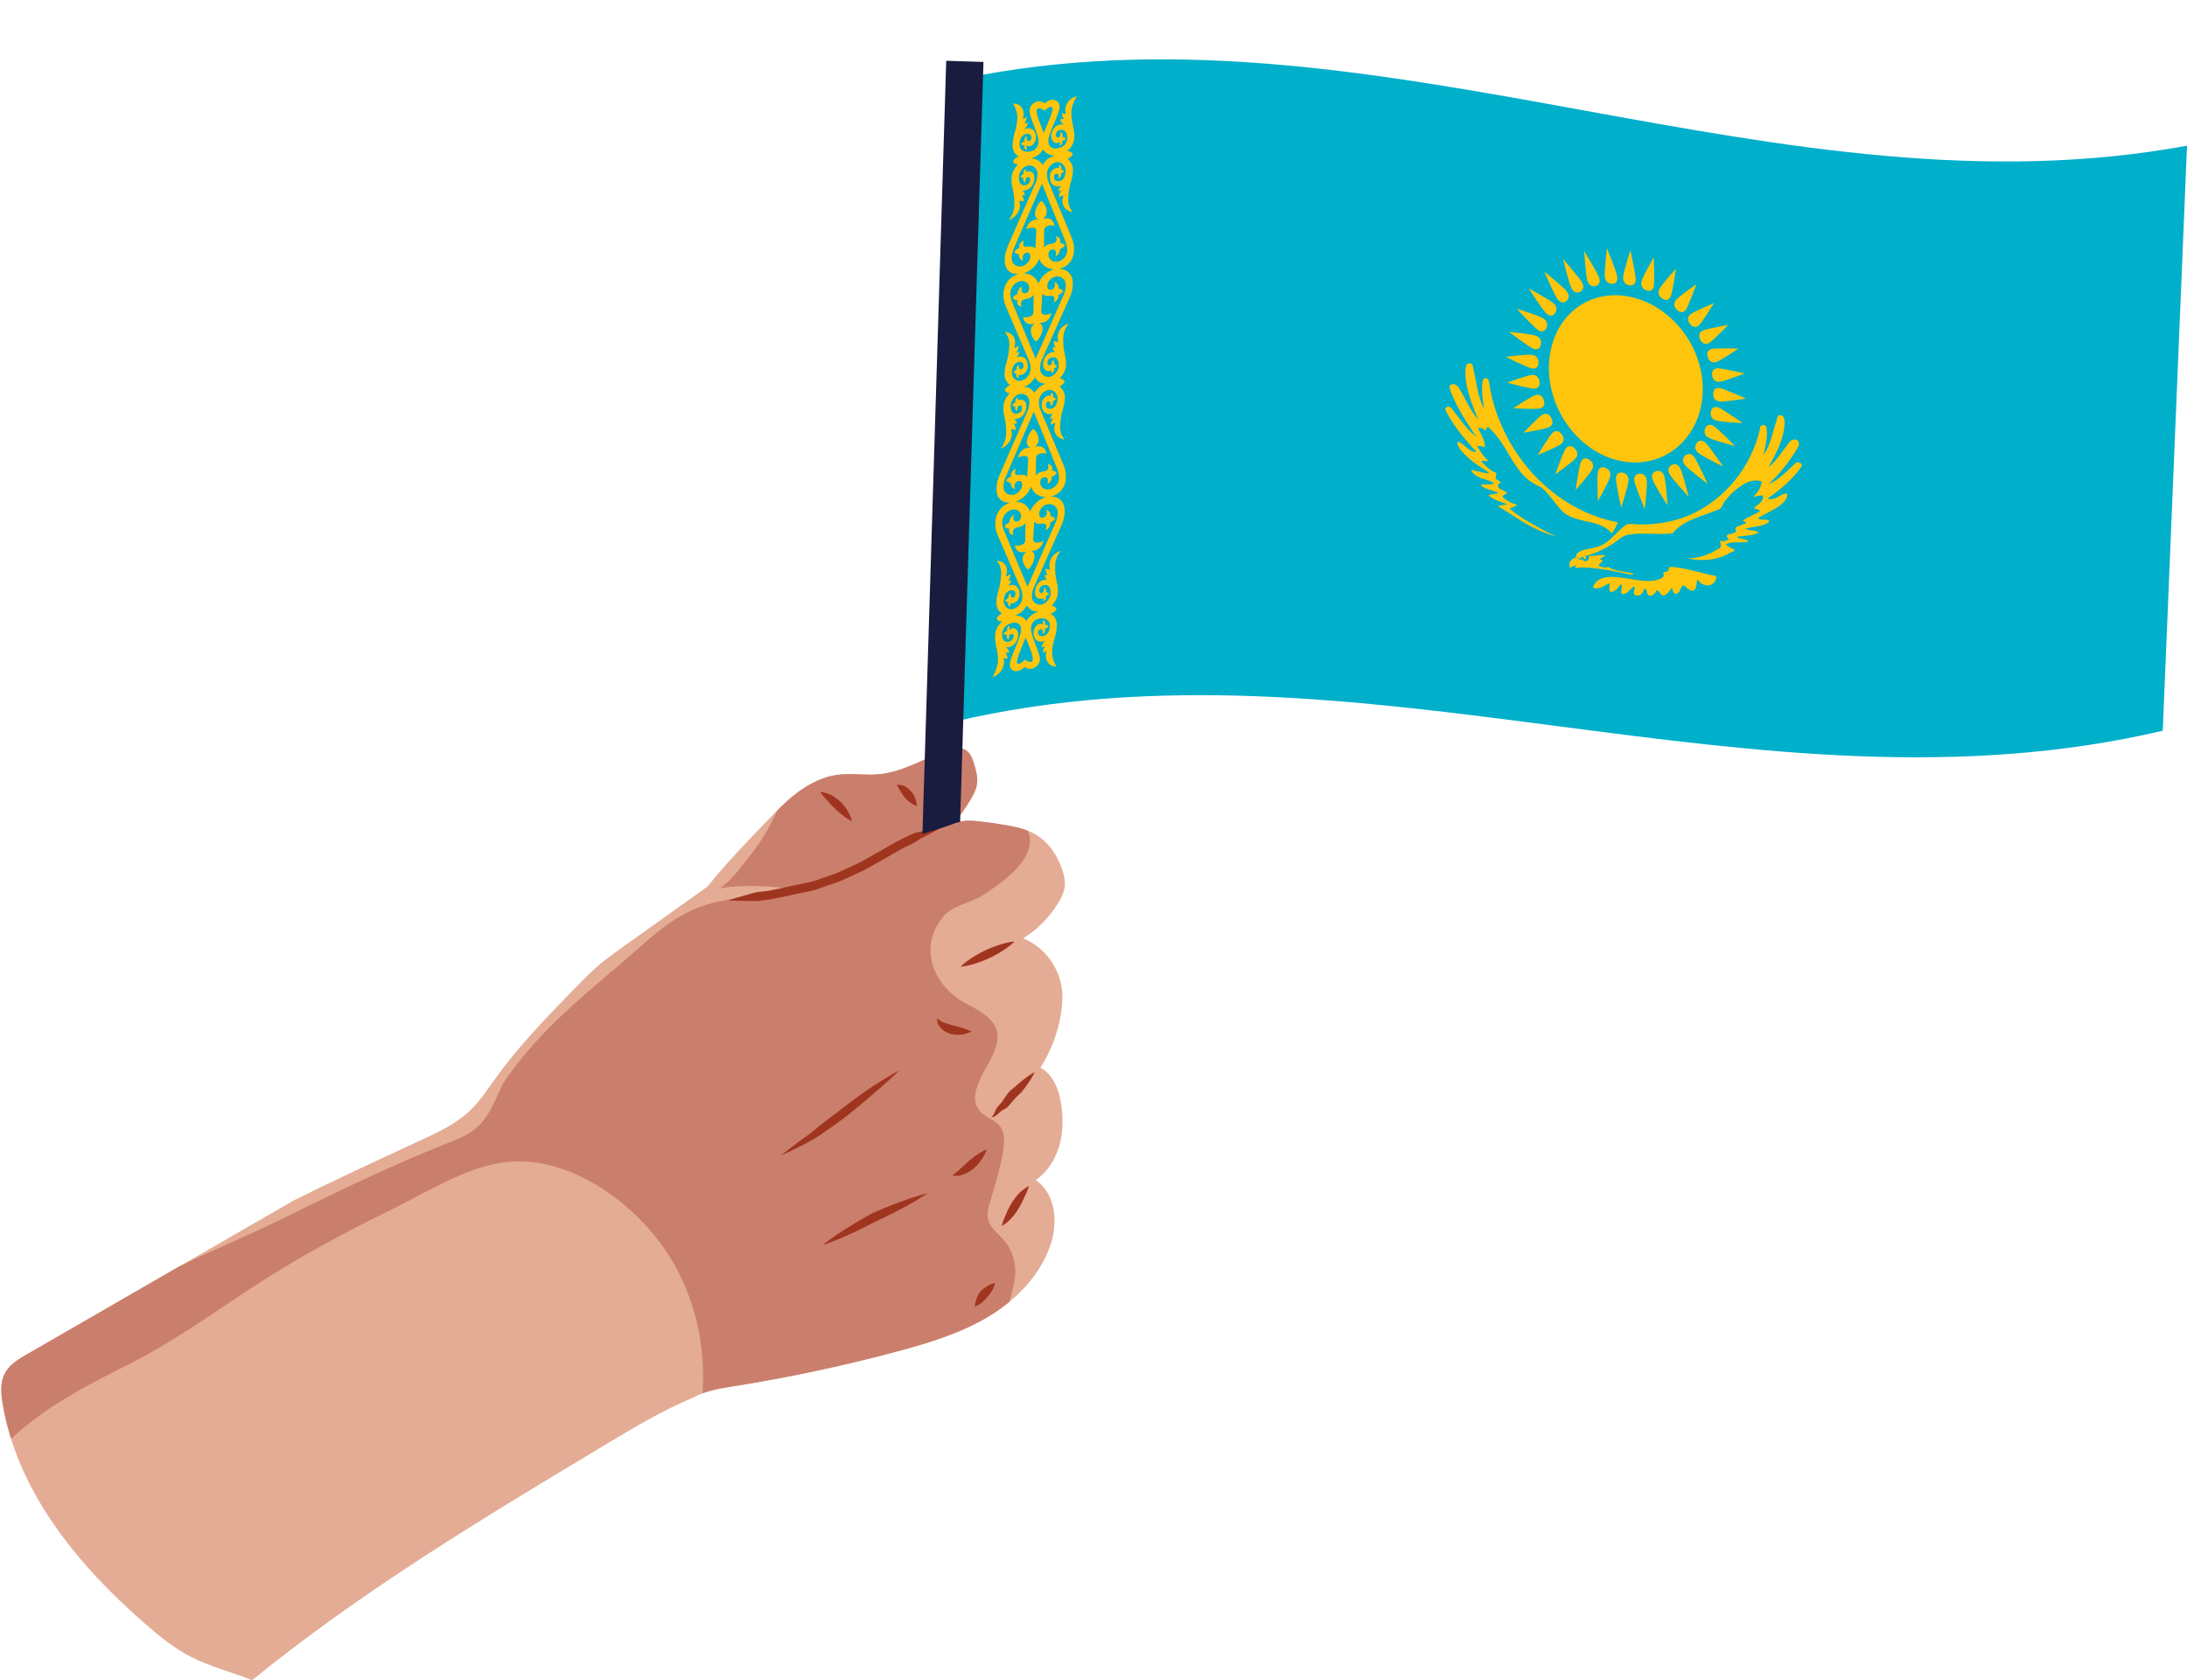
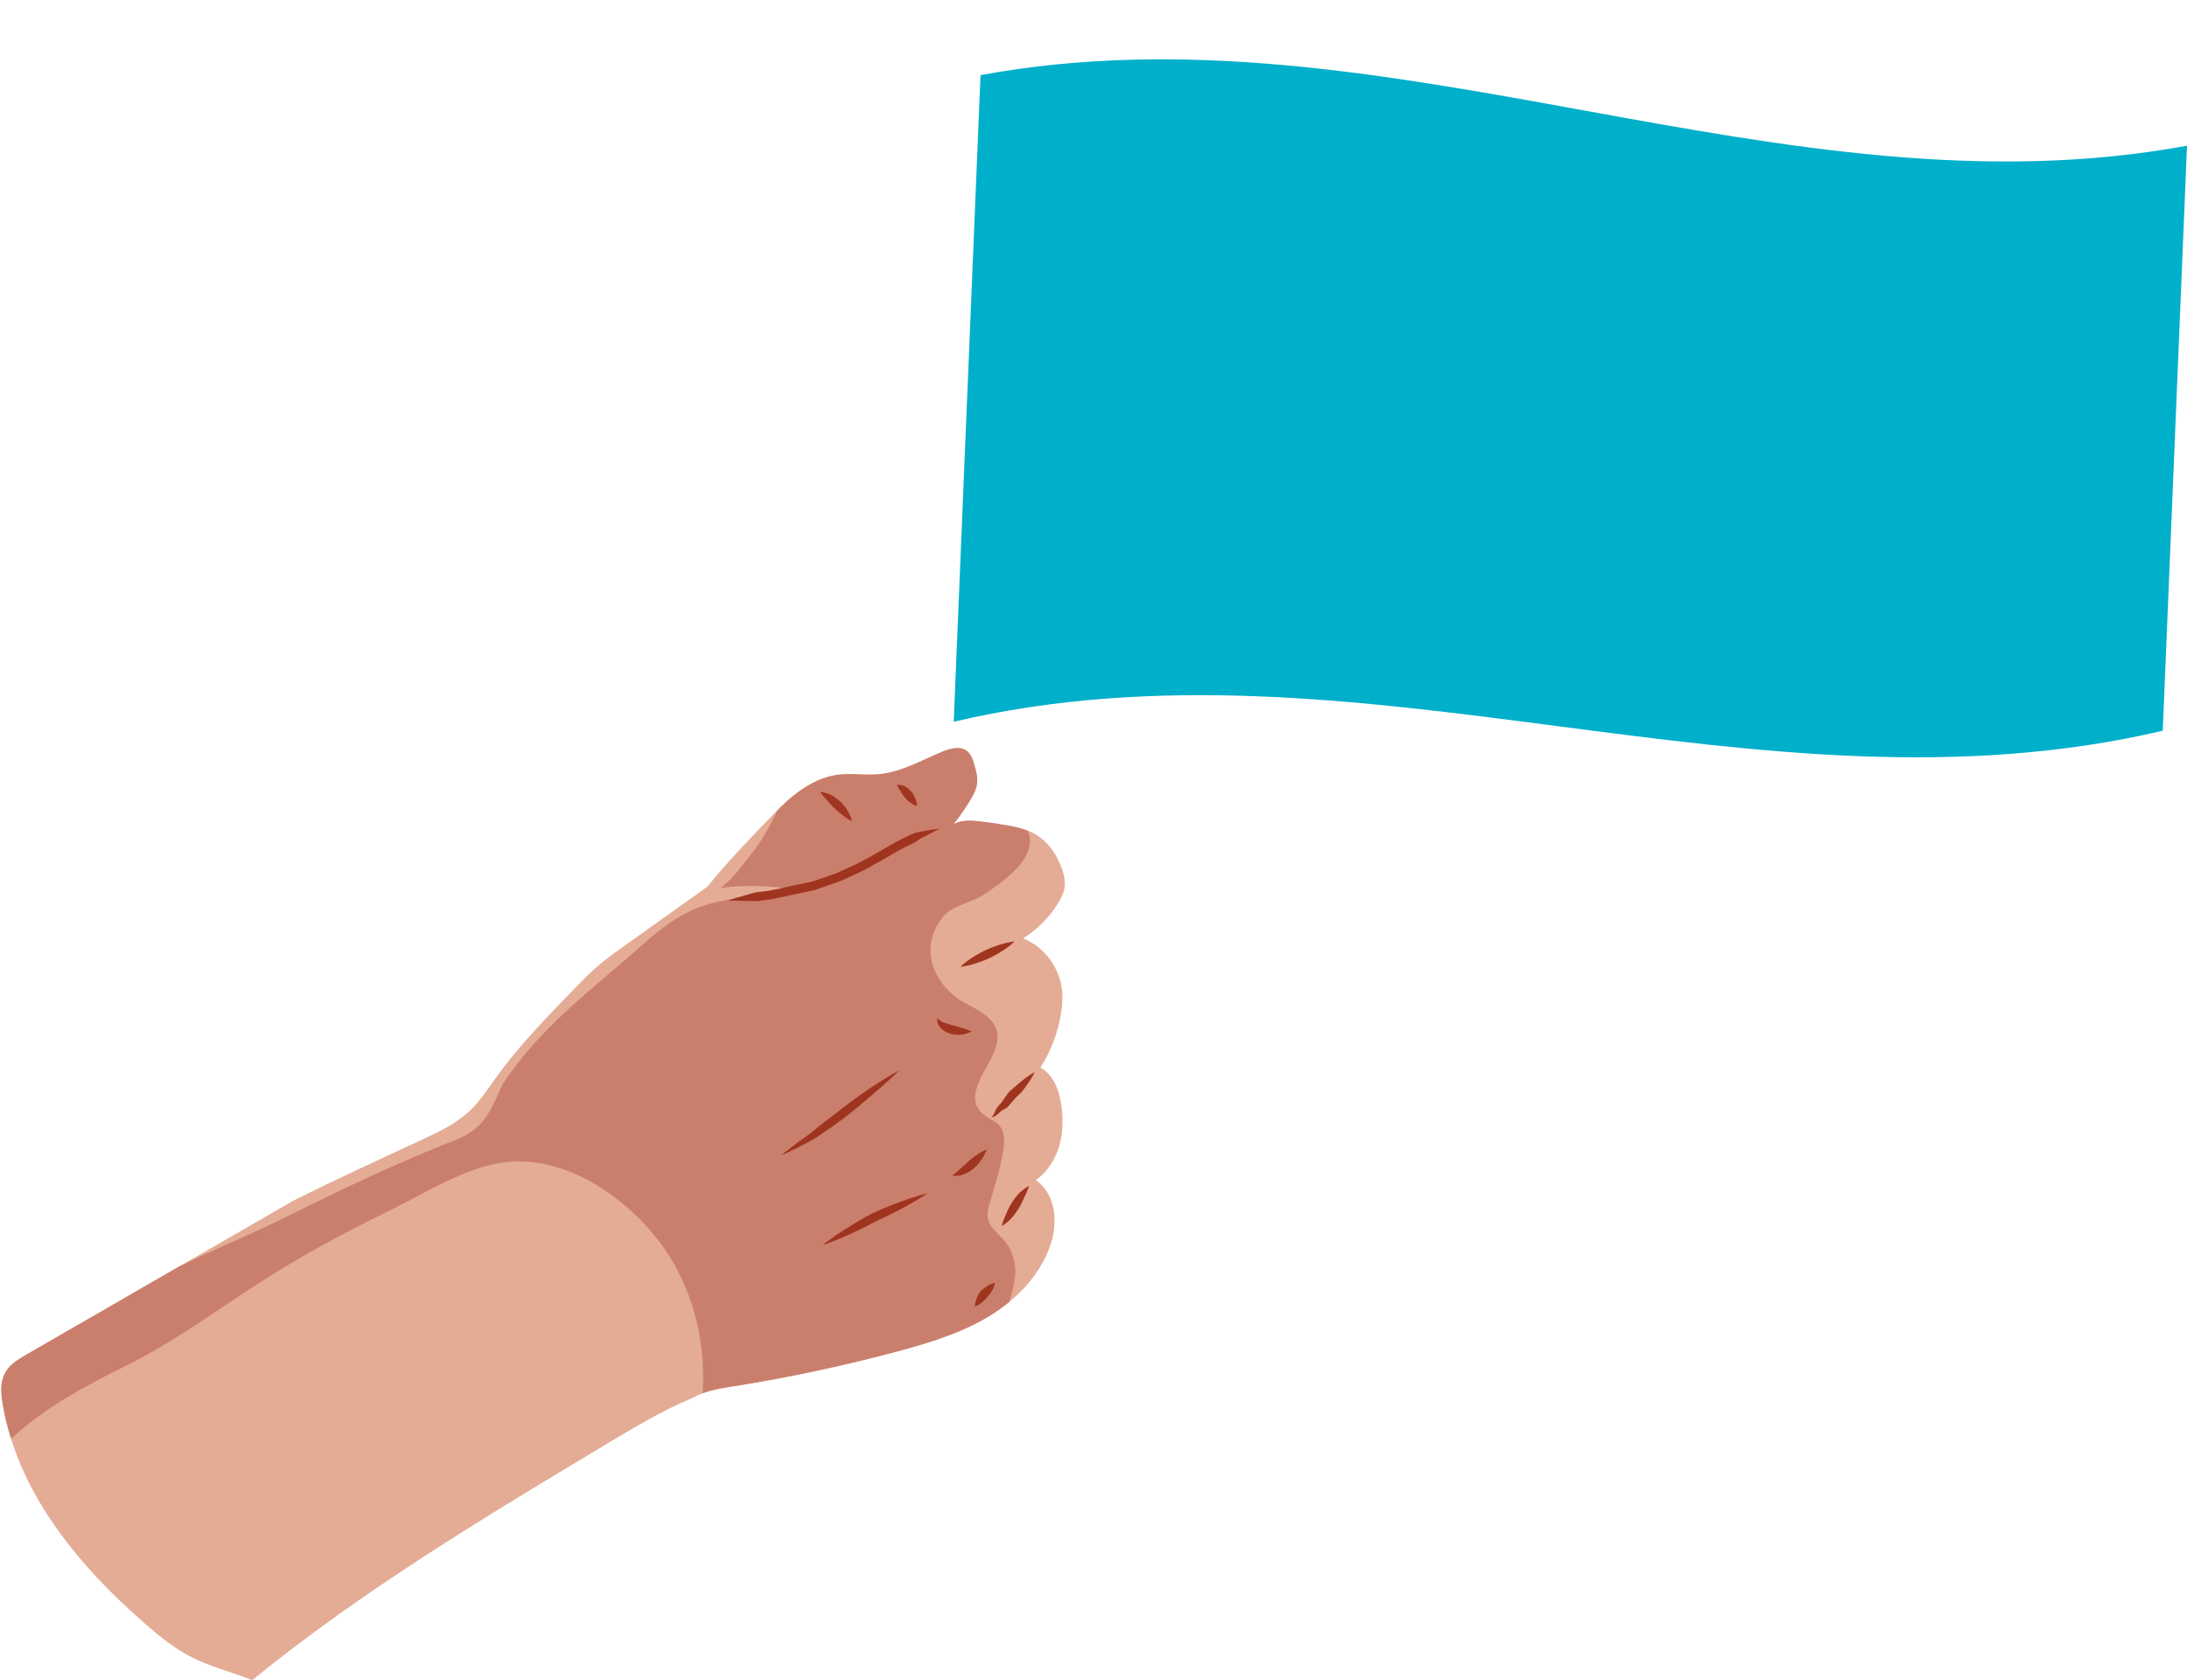
<svg xmlns="http://www.w3.org/2000/svg" height="384.4" preserveAspectRatio="xMidYMid meet" version="1.0" viewBox="20.3 10.0 500.3 384.4" width="500.3" zoomAndPan="magnify">
  <g id="change1_1">
    <path d="M238.347,198.688c1.382-1.732,2.653-3.559,3.816-5.448c0.75-1.236,1.472-2.539,1.649-3.973 c0.18-1.507-0.246-3.006-0.685-4.46c-0.331-1.074-0.71-2.208-1.574-2.92c-1.527-1.251-3.81-0.657-5.633,0.099 c-4.807,1.992-9.456,4.728-14.64,5.192c-3.11,0.275-6.267-0.299-9.369,0.113c-3.306,0.438-6.385,1.989-9.07,3.977 c-2.677,1.984-5,4.405-7.305,6.811c-4.756,4.949-9.5,9.902-13.378,14.788c-6.51,4.637-13.014,9.283-19.516,13.921 c-1.717,1.225-3.429,2.443-5.046,3.8c-2.06,1.727-3.937,3.656-5.812,5.587c-6.399,6.572-12.833,13.178-18.185,20.639 c-1.771,2.465-3.432,5.035-5.606,7.148c-3.256,3.166-7.455,5.123-11.573,7.026c-9.812,4.531-19.62,9.066-28.917,13.699 c-20.34,11.737-40.681,23.47-61.024,35.207c-1.945,1.122-3.984,2.339-5.039,4.319c-1.127,2.106-0.914,4.652-0.528,7.008 c3.338,20.118,17.178,36.932,32.563,50.324c3.259,2.834,6.645,5.587,10.479,7.571c4.444,2.292,9.368,3.494,14.037,5.346 c24.998-20.35,52.733-37.02,80.356-53.616c6.815-4.093,13.71-8.228,20.505-11.017c2.803-1.614,6.102-2.11,9.297-2.618 c12.606-2.005,25.099-4.667,37.422-7.976c7.267-1.952,14.565-4.161,21.005-8.062c6.432-3.905,11.998-9.703,14.22-16.896 c1.51-4.897,0.92-11.148-3.56-14.238c2.614-1.825,4.435-4.661,5.345-7.71c0.906-3.054,0.962-6.317,0.497-9.468 c-0.486-3.366-1.747-6.917-4.779-8.555c2.418-3.77,4.03-8.049,4.736-12.473c0.249-1.591,0.382-3.202,0.256-4.812 c-0.41-5.304-3.866-10.267-8.952-12.301c3.228-1.989,5.978-4.74,7.967-7.965c0.772-1.236,1.436-2.587,1.567-4.031 c0.11-1.225-0.157-2.444-0.535-3.605c-1.11-3.4-3.252-6.574-6.369-8.31c-1.921-1.076-4.117-1.552-6.295-1.941 c-2.018-0.357-4.051-0.661-6.082-0.89C242.379,197.724,240.063,197.57,238.347,198.688z" fill="#E4AC95" />
  </g>
  <g id="change2_1">
    <path d="M246.523,285.977c0.974-3.285,3.657-11.773,3.476-15.326c-0.268-5.113-4.465-3.789-6.267-7.577 c-1.355-2.82,1.362-7.39,2.683-9.717c4.26-7.495,1.638-10.245-4.982-13.648c-7.302-3.745-11.519-12.758-5.177-20.159 c2.051-2.393,6.216-2.963,8.791-4.647c4.667-3.053,12.982-8.699,10.36-14.821c-1.512-0.59-3.127-0.929-4.736-1.216 c-2.018-0.358-4.05-0.661-6.082-0.89c-2.212-0.251-4.527-0.404-6.243,0.712c1.382-1.731,2.653-3.559,3.816-5.448 c0.75-1.236,1.472-2.539,1.649-3.973c0.18-1.507-0.246-3.007-0.685-4.46c-0.331-1.074-0.71-2.208-1.574-2.92 c-1.527-1.251-3.81-0.657-5.633,0.099c-4.807,1.992-9.456,4.728-14.64,5.192c-3.11,0.275-6.267-0.299-9.369,0.114 c-3.306,0.438-6.385,1.988-9.07,3.976c-1.709,1.264-3.256,2.725-4.763,4.232c-1.637,3.527-3.503,6.943-5.955,9.967 c-2.681,3.31-3.877,5.373-7.13,7.825c5.638-1.228,17.871-0.097,15.817,0.402c-6.384,1.544-13.25,1.496-19.502,3.534 c-7.833,2.559-13.175,8.401-19.32,13.58c-10.093,8.511-19.556,16.436-26.717,27.3c-2.986,6.513-4.128,10.179-11.183,12.916 c-12.18,4.743-25.941,11.261-37.602,17.082c-8.274,4.137-16.824,7.621-25.123,11.655c-11.628,6.713-23.257,13.422-34.885,20.133 c-1.945,1.122-3.984,2.339-5.041,4.319c-1.125,2.106-0.912,4.652-0.525,7.008c0.456,2.735,1.118,5.403,1.936,8.018 c7.845-7.345,17.073-12.116,26.626-16.896c10.086-5.046,19.006-11.486,28.406-17.663c10.054-6.609,20.635-12.363,31.452-17.626 c8.298-4.036,17.864-10.311,27.265-11.189c15.475-1.438,31.575,11.335,38.538,24.522c4.78,9.069,6.497,18.736,5.89,28.43 c2.264-0.847,4.72-1.225,7.124-1.606c12.604-2.004,25.099-4.668,37.422-7.975c7.267-1.953,14.565-4.162,21.005-8.063 c1.614-0.979,3.171-2.083,4.644-3.295c1.284-4.884,2.055-7.152,0.43-11.372C249.905,291.963,244.913,291.372,246.523,285.977z" fill="#CA7F6C" />
  </g>
  <g id="change3_1">
    <path d="M242.189,230.829c-1.268,0.319-2.172,0.392-2.172,0.392s0.637-0.656,1.693-1.419 c1.063-0.755,2.518-1.672,4.07-2.386c1.542-0.73,3.181-1.264,4.438-1.588c1.264-0.323,2.172-0.389,2.172-0.389 s-0.632,0.653-1.691,1.417c-1.06,0.758-2.52,1.671-4.071,2.386C245.087,229.975,243.448,230.501,242.189,230.829z M250.393,263.613 c0.119-0.044,0.401-0.252,0.497-0.391l1.449-1.67c0.393-0.521,0.911-0.922,1.385-1.383l0.134-0.124 c0.605-0.711,1.178-1.457,1.696-2.247c0.556-0.76,1.035-1.591,1.452-2.477c-0.865,0.47-1.669,0.996-2.401,1.591 c-0.719,0.531-1.396,1.109-2.041,1.708c-0.596,0.534-1.309,0.967-1.753,1.658l-0.37,0.482l-0.283,0.388l-0.599,0.933 c-0.094,0.182-0.133,0.169-0.299,0.361l-0.368,0.403l-0.41,0.446l-0.29,0.479c-0.202,0.294-0.331,0.763-0.48,1.031 c-0.134,0.346-0.347,0.547-0.63,0.854c0.362-0.034,0.815-0.161,1.11-0.436c0.365-0.256,0.575-0.461,0.85-0.717l0.417-0.365 c0.079-0.021,0.298-0.169,0.447-0.243L250.393,263.613z M251.636,285.415c-0.726,1.163-1.205,2.495-1.63,3.417 c-0.389,0.965-0.543,1.741-0.543,1.741s0.65-0.355,1.473-1.088c0.867-0.721,1.709-1.842,2.441-3.046 c0.724-1.104,1.143-2.391,1.675-3.344c0.45-0.971,0.631-1.719,0.631-1.719s-0.681,0.346-1.517,1.016 C253.306,283.003,252.412,284.18,251.636,285.415z M245.33,274.547c0.478-0.838,0.678-1.511,0.678-1.511s-0.664,0.22-1.488,0.723 c-0.823,0.513-1.835,1.226-2.708,2.028c-0.442,0.385-0.877,0.779-1.287,1.142c-0.414,0.385-0.745,0.743-1.083,1.007 c-0.693,0.599-1.292,1.02-1.26,1.043c0,0,0.174,0.04,0.464,0.063c0.292-0.023,0.7,0.122,1.204-0.054 c1.092-0.203,2.273-0.832,3.285-1.686C244.11,276.446,244.862,275.39,245.33,274.547z M244.591,305.516 c-1.103,1.394-1.342,3.409-1.279,3.456c0.062,0.043,1.925-0.811,2.922-2.283c0.604-0.596,1.035-1.326,1.314-1.953 c0.271-0.625,0.357-1.171,0.357-1.171s-0.542,0.087-1.203,0.412C246.047,304.305,245.233,304.84,244.591,305.516z M241.095,246.589 c0.87-0.207,1.41-0.569,1.41-0.569c-0.023-0.09-2.245-0.944-4.149-1.375c-0.449-0.156-0.96-0.238-1.352-0.407 c-0.46-0.138-0.797-0.242-1.114-0.399c-0.35-0.09-0.657-0.44-0.861-0.562c-0.217-0.153-0.366-0.227-0.366-0.227 s-0.004,0.164,0.03,0.427c0.097,0.248-0.04,0.646,0.304,1.052c0.283,0.429,0.671,0.974,1.171,1.268 c0.483,0.413,1.086,0.554,1.669,0.795C239.025,246.886,240.233,246.826,241.095,246.589z M222.183,258.497 c2.352-2.05,3.834-3.562,3.834-3.562s-1.854,0.977-4.51,2.658c-2.693,1.648-6.063,4.093-9.342,6.661 c-1.641,1.239-3.285,2.472-4.787,3.692c-1.476,1.244-2.954,2.338-4.24,3.224c-2.531,1.85-4.133,3.219-4.133,3.219 s1.936-0.817,4.719-2.255c1.383-0.735,3.028-1.535,4.622-2.708c1.633-1.104,3.341-2.342,5.05-3.584 C216.696,263.3,219.814,260.512,222.183,258.497z M219.791,287.659c-2.96,1.585-5.81,3.37-7.908,4.772 c-2.097,1.413-3.421,2.492-3.421,2.492s1.625-0.516,3.956-1.496c2.327-0.983,5.381-2.39,8.33-3.995 c3.039-1.356,5.98-2.905,8.165-4.158s3.592-2.241,3.592-2.241s-1.654,0.392-4.053,1.206 C226.046,285.059,222.868,286.257,219.791,287.659z M211.2,194.917c0.812,0.897,1.842,1.583,2.583,2.173 c0.771,0.559,1.428,0.842,1.428,0.842s-0.138-0.678-0.555-1.571c-0.387-0.914-1.173-1.957-2.062-2.894 c-1.017-0.873-2.133-1.676-3.063-1.909c-0.914-0.311-1.614-0.382-1.614-0.382s0.35,0.614,1.003,1.33 C209.654,193.185,210.296,194.196,211.2,194.917z M227.223,192.401c0.487,0.662,1.146,1.177,1.751,1.547 c0.591,0.354,1.098,0.472,1.098,0.472c0.04-0.079-0.174-1.945-1.292-3.291c-0.665-0.716-1.467-1.347-2.117-1.425 c-0.654-0.166-1.182-0.146-1.182-0.146s0.158,0.508,0.532,1.07C226.491,191.174,226.711,191.921,227.223,192.401z M233.044,199.926 c-0.704,0.122-1.555,0.271-2.535,0.44c-0.971,0.213-2.058,0.623-3.157,1.248c-2.327,1.048-4.648,2.6-7.313,4.031 c-1.307,0.693-2.667,1.574-4.031,2.17c-1.446,0.668-2.914,1.335-4.382,2.009c-1.488,0.512-2.977,1.026-4.44,1.532 c-1.433,0.585-2.921,0.707-4.432,1.085c-2.962,0.563-5.716,1.374-8.094,1.572c-1.206,0.064-2.26,0.371-3.206,0.66 c-0.943,0.269-1.771,0.501-2.452,0.693c-1.369,0.418-2.154,0.653-2.154,0.653s0.82,0.036,2.251,0.096 c0.725,0.011,1.6,0.031,2.603,0.051c1.011,0.039,2.153,0.068,3.35-0.176c2.456-0.21,5.157-1.013,8.136-1.578 c1.421-0.358,3.09-0.519,4.614-1.136c1.539-0.531,3.103-1.075,4.666-1.62c1.465-0.67,2.933-1.342,4.376-2.004 c1.545-0.686,2.82-1.523,4.185-2.247c2.659-1.435,5.062-3.021,7.165-3.957c1.085-0.421,1.957-1.07,2.791-1.616 c0.889-0.454,1.661-0.848,2.298-1.17c1.263-0.683,1.984-1.068,1.984-1.068S234.462,199.715,233.044,199.926z" fill="#A0351F" />
  </g>
  <g id="change4_1">
    <path d="M244.607,27.195c92.938-17.164,183.062,33.31,275.995,16.143c-1.847,44.625-3.702,89.251-5.549,133.872 c-93.13,21.863-183.453-23.914-276.58-2.055C240.516,125.839,242.559,76.515,244.607,27.195z" fill="#00AFCA" />
  </g>
  <g id="change5_1">
-     <path d="M264.122,36.024c-0.307,0.078-0.582,0.024-0.811-0.206c-0.157,0.449,0.049,0.941,0.331,1.355 c-0.245,0.165-0.421,0.099-0.804,0.043c0.024,0.453,0.252,0.913,0.831,1.31c-1.716-0.346-2.83,1.118-2.886,2.527 c-0.035,1.063,0.604,1.756,1.258,1.692c0.213-0.024,0.527-0.15,0.711-0.315c0.114,0.282,0.038,0.681-0.103,0.988 c0.488-0.189,0.804-0.531,0.605-1.172c0.371-0.075,0.67-0.232,0.882-0.517c-0.192-0.271-0.495-0.409-0.85-0.362 c0.29-0.645,0.007-0.96-0.418-1.201c-0.003,0,0.229,1.217-0.48,1.284c-0.314,0.027-0.6-0.058-0.581-0.579 c0.016-0.457,0.393-1.122,1.22-1.158c0.823-0.039,1.472,0.5,1.417,1.969c-0.048,1.35-1.052,2.105-2.347,2.274 c-1.167,0.158-2.023-0.449-1.978-1.786c0.067-1.788,2.519-6.086,2.578-7.669c0.045-1.189-0.893-1.763-1.836-1.665 c-0.589,0.063-1.138,0.435-1.557,0.805c-0.395-0.276-0.923-0.526-1.51-0.455c-0.942,0.111-1.936,0.91-1.976,2.103 c-0.056,1.591,2.11,5.357,2.049,7.146c-0.049,1.342-0.952,2.152-2.117,2.27c-1.296,0.134-2.256-0.382-2.207-1.744 c0.052-1.473,0.74-2.169,1.575-2.326c0.826-0.158,1.161,0.433,1.146,0.886c-0.021,0.524-0.315,0.678-0.635,0.72 c-0.71,0.099-0.386-1.185-0.386-1.185c-0.448,0.342-0.758,0.732-0.513,1.311c-0.353,0.04-0.668,0.251-0.881,0.567 c0.193,0.236,0.481,0.33,0.851,0.319c-0.244,0.692,0.053,0.969,0.527,1.043c-0.118-0.279-0.166-0.661-0.032-0.977 c0.174,0.126,0.481,0.181,0.689,0.15c0.656-0.091,1.358-0.941,1.393-2.009c0.055-1.408-0.972-2.63-2.727-1.877 c0.613-0.543,0.882-1.054,0.93-1.515c-0.388,0.137-0.566,0.251-0.803,0.142c0.315-0.488,0.558-1.031,0.434-1.449 c-0.25,0.283-0.528,0.401-0.835,0.397c0.598-1.67-0.288-3.539-2.211-3.448c0,0,1.021,1.72,0.972,3.208 c-0.096,2.681-1.011,3.798-1.096,6.18c-0.055,1.543,0.713,2.405,1.484,2.74c-0.708,0.158-0.991,0.39-1.432,1.087h0.009 c-0.003,0.001-0.006,0.002-0.009,0.003c0.204,0.41,0.572,0.67,1.159,0.765c-0.925,0.878-1.42,2.034-1.459,3.026 c-0.087,2.405,0.755,2.849,0.638,6.315c-0.04,1.066-0.453,2.197-1.253,3.322c2.104-0.827,2.992-2.945,2.379-4.302 c0.429-0.265,0.724,0,1.047,0.122c0.047-0.81-0.236-1.117-0.43-1.496c0,0,0.358-0.036,0.683,0.059 c-0.029-0.508-0.229-0.94-0.644-1.106c1.771,0.059,2.769-1.346,2.823-2.873c0.057-1.536-1.157-1.775-1.961-1.405 c-0.029-0.212-0.016-0.441,0.097-0.706c-0.512,0.209-0.759,0.56-0.605,1.177c-0.3,0.098-0.537,0.304-0.745,0.551 c0.18,0.217,0.43,0.346,0.711,0.374c-0.196,0.556,0.096,0.938,0.464,0.969c0,0-0.169-1.094,0.585-1.196 c0.294-0.043,0.494,0.135,0.478,0.611c-0.025,0.681-0.387,1.129-1.264,1.255c-0.709,0.103-1.379-0.448-1.323-1.938 c0.043-1.228,1.179-2.467,2.183-2.582c1.103-0.122,2.123,0.736,2.08,1.944c-0.026,0.78-0.113,1.323-0.335,1.819 c-1.768,3.948-6.321,14.36-6.321,14.376c-0.562,1.299-0.794,2.126-0.842,3.386c-0.074,2.072,1.056,3.441,3.262,3.31 c-2.22,0.564-3.465,2.384-3.542,4.452c-0.043,1.26,0.135,2.016,0.615,3.125c0-0.008,3.859,9.023,5.358,12.558 c0.189,0.441,0.237,0.964,0.205,1.748c-0.039,1.208-1.129,2.346-2.235,2.554c-1.01,0.189-2.07-0.696-2.023-1.921 c0.051-1.488,0.763-2.271,1.479-2.385c0.873-0.138,1.21,0.213,1.179,0.889c-0.015,0.48-0.228,0.716-0.525,0.765 c-0.749,0.118-0.495-1.04-0.495-1.04c-0.378,0.154-0.703,0.626-0.543,1.13c-0.286,0.114-0.55,0.326-0.749,0.602 c0.196,0.185,0.416,0.311,0.715,0.319c-0.202,0.678,0.022,0.952,0.526,1c-0.095-0.229-0.091-0.458-0.048-0.677 c0.787,0.118,2.032-0.469,2.083-2.004c0.057-1.524-0.847-2.673-2.643-2.058c0.432-0.3,0.664-0.796,0.725-1.314 c-0.329,0.188-0.692,0.271-0.692,0.267c0.225-0.441,0.527-0.842,0.545-1.646c-0.338,0.221-0.653,0.583-1.071,0.457 c0.715-1.567-0.03-3.449-2.093-3.551c0.725,0.858,1.063,1.866,1.024,2.937c-0.127,3.46-1.008,4.197-1.096,6.606 c-0.039,0.996,0.383,1.979,1.254,2.565c-0.599,0.287-0.992,0.688-1.227,1.17c0.002,0,0.005,0,0.007,0 c-0.002,0.001-0.005,0.002-0.007,0.003c0.205,0.404,0.577,0.663,1.163,0.742c-0.931,0.894-1.426,2.057-1.458,3.054 c-0.086,2.406,0.756,2.831,0.631,6.291c-0.036,1.071-0.449,2.212-1.245,3.35c2.098-0.866,2.988-3.003,2.374-4.35 c0.43-0.267,0.729-0.011,1.053,0.103c0.043-0.807-0.238-1.113-0.431-1.488c0,0,0.36-0.035,0.681,0.048 c-0.027-0.512-0.229-0.937-0.646-1.091c1.777,0.02,2.771-1.406,2.826-2.932c0.055-1.536-1.156-1.748-1.964-1.366 c-0.028-0.209-0.014-0.437,0.097-0.705c-0.512,0.22-0.759,0.575-0.607,1.192c-0.297,0.106-0.533,0.311-0.747,0.562 c0.182,0.212,0.433,0.339,0.717,0.358c-0.197,0.56,0.094,0.929,0.465,0.96c0,0.004-0.174-1.09,0.582-1.212 c0.295-0.048,0.496,0.122,0.477,0.602c-0.022,0.685-0.386,1.138-1.265,1.284c-0.707,0.118-1.376-0.422-1.324-1.91 c0.043-1.224,1.181-2.492,2.186-2.626c1.108-0.149,2.126,0.689,2.082,1.898c-0.028,0.783-0.115,1.326-0.334,1.826 c-1.769,3.979-6.321,14.482-6.321,14.498c-0.567,1.306-0.803,2.146-0.851,3.4c-0.073,2.07,1.06,3.42,3.273,3.238 c-2.227,0.61-3.477,2.455-3.55,4.524c-0.043,1.264,0.135,2.008,0.615,3.114c0-0.012,3.862,8.929,5.362,12.432 c0.188,0.433,0.235,0.956,0.208,1.74c-0.043,1.208-1.132,2.37-2.239,2.602c-1.008,0.206-2.071-0.652-2.028-1.877 c0.053-1.487,0.768-2.283,1.484-2.413c0.874-0.158,1.208,0.177,1.183,0.863c-0.019,0.48-0.229,0.72-0.528,0.771 c-0.748,0.138-0.496-1.024-0.496-1.024c-0.378,0.157-0.7,0.638-0.543,1.133c-0.289,0.126-0.551,0.339-0.749,0.623 c0.194,0.177,0.417,0.303,0.717,0.307c-0.204,0.676,0.024,0.948,0.527,0.988c-0.096-0.232-0.091-0.461-0.047-0.681 c0.787,0.103,2.031-0.508,2.087-2.043c0.05-1.522-0.852-2.653-2.654-2.004c0.433-0.302,0.669-0.803,0.732-1.33 c-0.332,0.197-0.692,0.288-0.692,0.288c0.221-0.449,0.527-0.854,0.543-1.657c-0.339,0.229-0.654,0.595-1.071,0.48 c0.716-1.583-0.032-3.448-2.093-3.507c0.725,0.843,1.058,1.846,1.021,2.913c-0.126,3.465-1.011,4.217-1.097,6.625 c-0.035,1,0.384,1.977,1.258,2.536c-0.596,0.298-0.991,0.705-1.232,1.196c0.403,0.544,0.671,0.678,1.378,0.587 c-0.811,0.61-1.65,1.767-1.705,3.311c-0.083,2.378,0.76,3.177,0.665,5.861c-0.055,1.484-1.22,3.606-1.22,3.606 c1.949-0.618,2.984-2.792,2.488-4.282c0.315-0.111,0.591-0.087,0.825,0.122c0.156-0.469-0.054-0.941-0.335-1.323 c0.247-0.189,0.425-0.137,0.803-0.122c-0.02-0.453-0.25-0.885-0.831-1.228c1.72,0.17,2.841-1.358,2.895-2.772 c0.038-1.067-0.606-1.712-1.268-1.594c-0.213,0.035-0.524,0.188-0.71,0.37c-0.111-0.276-0.032-0.677,0.103-0.992 c-0.484,0.229-0.805,0.605-0.607,1.228c-0.37,0.107-0.67,0.304-0.882,0.607c0.193,0.248,0.497,0.354,0.85,0.274 c-0.289,0.669-0.004,0.96,0.425,1.158c0,0.005-0.235-1.193,0.473-1.323c0.324-0.058,0.606,0,0.593,0.527 c-0.019,0.457-0.399,1.149-1.229,1.267c-0.827,0.11-1.478-0.35-1.424-1.823c0.05-1.359,1.056-2.228,2.357-2.508 c1.171-0.251,2.028,0.307,1.981,1.646c-0.063,1.779-2.528,6.262-2.584,7.857c-0.043,1.197,0.899,1.681,1.844,1.515 c0.59-0.102,1.142-0.505,1.561-0.897c0.395,0.258,0.924,0.481,1.514,0.39c0.94-0.149,1.934-0.957,1.974-2.142 c0.056-1.591-2.11-5.306-2.047-7.086c0.046-1.339,0.95-2.181,2.116-2.307c1.295-0.141,2.251,0.41,2.206,1.761 c-0.056,1.468-0.745,2.145-1.575,2.302c-0.826,0.149-1.161-0.421-1.146-0.877c0.021-0.523,0.312-0.682,0.635-0.725 c0.709-0.099,0.386,1.181,0.386,1.181c0.448-0.343,0.756-0.728,0.512-1.307c0.354-0.036,0.666-0.239,0.881-0.555 c-0.192-0.236-0.479-0.339-0.85-0.326c0.244-0.688-0.056-0.964-0.527-1.039c0.119,0.275,0.168,0.657,0.031,0.969 c-0.173-0.118-0.479-0.178-0.691-0.146c-0.654,0.094-1.355,0.96-1.395,2.028c-0.05,1.409,0.977,2.586,2.731,1.845 c-0.613,0.536-0.877,1.055-0.929,1.512c0.386-0.142,0.565-0.251,0.803-0.142c-0.32,0.48-0.559,1.023-0.434,1.445 c0.249-0.288,0.531-0.403,0.833-0.395c-0.598,1.666,0.289,3.516,2.213,3.488c0,0-1.027-1.744-0.974-3.228 c0.096-2.666,1.01-3.752,1.092-6.118c0.055-1.536-0.712-2.424-1.484-2.775c0.713-0.142,0.988-0.362,1.433-1.04 c-0.205-0.417-0.575-0.696-1.155-0.802c0.921-0.851,1.42-1.968,1.451-2.959c0.086-2.394-0.757-2.875-0.631-6.315 c0.036-1.063,0.447-2.181,1.244-3.252c-2.093,0.709-2.982,2.818-2.369,4.185c-0.434,0.249-0.722-0.02-1.051-0.146 c-0.044,0.807,0.235,1.118,0.428,1.504c0,0-0.357,0.02-0.675-0.071c0.022,0.504,0.224,0.938,0.638,1.111 c-1.771-0.086-2.764,1.338-2.819,2.861c-0.057,1.536,1.153,1.756,1.96,1.398c0.025,0.212,0.017,0.432-0.096,0.7 c0.514-0.205,0.755-0.551,0.605-1.172c0.299-0.095,0.535-0.292,0.74-0.537c-0.179-0.212-0.429-0.354-0.708-0.382 c0.192-0.556-0.096-0.933-0.464-0.972c0,0,0.164,1.087-0.584,1.192c-0.295,0.042-0.496-0.134-0.48-0.61 c0.023-0.676,0.387-1.133,1.264-1.251c0.713-0.094,1.378,0.48,1.327,1.96c-0.045,1.221-1.181,2.429-2.185,2.543 c-1.106,0.126-2.123-0.7-2.083-1.905c0.029-0.784,0.117-1.331,0.338-1.831c1.768-4.027,6.314-14.222,6.314-14.207 c0.559-1.259,0.794-2.062,0.843-3.318c0.074-2.049-1.057-3.523-3.258-3.47c2.216-0.487,3.461-2.185,3.533-4.241 c0.047-1.252-0.135-2.02-0.613-3.166c0-0.003-3.851-9.235-5.35-12.759c-0.185-0.44-0.238-0.964-0.211-1.747 c0.048-1.205,1.134-2.338,2.236-2.495c1.009-0.154,2.071,0.799,2.023,2.02c-0.052,1.479-0.768,2.216-1.477,2.298 c-0.878,0.103-1.211-0.248-1.186-0.933c0.017-0.477,0.232-0.704,0.525-0.744c0.75-0.086,0.502,1.059,0.502,1.059 c0.373-0.138,0.697-0.595,0.539-1.098c0.284-0.102,0.548-0.299,0.749-0.566c-0.196-0.189-0.421-0.334-0.717-0.354 c0.203-0.666-0.021-0.953-0.525-1.028c0.096,0.236,0.096,0.464,0.047,0.681c-0.788-0.157-2.022,0.398-2.078,1.938 c-0.058,1.523,0.851,2.677,2.646,2.146c-0.435,0.275-0.671,0.764-0.728,1.283c0.325-0.177,0.688-0.24,0.688-0.24 c-0.224,0.429-0.527,0.819-0.544,1.618c0.339-0.209,0.652-0.555,1.069-0.406c-0.715,1.531,0.032,3.425,2.089,3.685 c-0.724-0.908-1.057-1.938-1.018-3.002c0.119-3.449,1.005-4.114,1.088-6.507c0.038-0.996-0.38-2.011-1.25-2.654 c0.594-0.251,0.987-0.611,1.227-1.075c-0.001,0-0.004,0-0.007-0.001c0.003-0.001,0.006-0.001,0.007-0.002 c-0.211-0.417-0.574-0.711-1.159-0.831c0.924-0.828,1.42-1.941,1.448-2.929c0.089-2.394-0.754-2.89-0.63-6.334 c0.04-1.066,0.45-2.172,1.246-3.227c-2.094,0.661-2.979,2.759-2.369,4.137c-0.429,0.241-0.724-0.035-1.048-0.16 c-0.04,0.799,0.237,1.117,0.427,1.503c0,0-0.356,0.02-0.678-0.083c0.027,0.512,0.228,0.949,0.642,1.126 c-1.768-0.123-2.767,1.287-2.823,2.806c-0.056,1.532,1.157,1.779,1.964,1.437c0.027,0.212,0.018,0.442-0.096,0.697 c0.512-0.189,0.759-0.528,0.604-1.153c0.298-0.09,0.537-0.279,0.746-0.523c-0.183-0.221-0.431-0.358-0.713-0.398 c0.197-0.546-0.096-0.937-0.465-0.984c0,0,0.174,1.099-0.58,1.185c-0.293,0.036-0.495-0.146-0.475-0.622 c0.021-0.681,0.385-1.125,1.259-1.224c0.709-0.078,1.378,0.508,1.322,1.988c-0.039,1.22-1.177,2.405-2.18,2.5 c-1.101,0.102-2.123-0.745-2.079-1.957c0.023-0.78,0.109-1.323,0.331-1.819c1.771-3.991,6.313-14.104,6.313-14.084 c0.56-1.248,0.796-2.051,0.843-3.307c0.073-2.058-1.06-3.561-3.28-3.539c2.23-0.431,3.481-2.105,3.554-4.172 c0.043-1.248-0.134-2.023-0.614-3.176c0-0.008-3.845-9.322-5.345-12.881c-0.189-0.445-0.236-0.969-0.205-1.755 c0.043-1.205,1.132-2.315,2.235-2.453c1.009-0.13,2.063,0.846,2.017,2.066c-0.05,1.479-0.765,2.201-1.474,2.268 c-0.875,0.086-1.209-0.272-1.186-0.957c0.021-0.476,0.233-0.701,0.528-0.732c0.748-0.075,0.499,1.068,0.499,1.068 c0.374-0.126,0.693-0.579,0.54-1.092c0.282-0.098,0.547-0.287,0.743-0.546c-0.192-0.192-0.416-0.343-0.711-0.371 c0.202-0.661-0.023-0.952-0.521-1.039c0.092,0.236,0.088,0.468,0.048,0.685c-0.792-0.173-2.031,0.354-2.084,1.893 c-0.057,1.524,0.846,2.693,2.641,2.201c-0.432,0.268-0.661,0.748-0.724,1.268c0.326-0.174,0.685-0.225,0.685-0.225 c-0.221,0.429-0.519,0.807-0.539,1.609c0.335-0.201,0.653-0.538,1.071-0.385c-0.717,1.519,0.027,3.428,2.082,3.732 c-0.725-0.929-1.056-1.961-1.017-3.027c0.123-3.449,1.005-4.099,1.092-6.491c0.034-0.989-0.386-2.024-1.254-2.684 c0.596-0.229,0.986-0.585,1.226-1.049c-0.401-0.591-0.665-0.756-1.367-0.745c0.803-0.524,1.635-1.574,1.692-3.105 c0.086-2.362-0.757-3.276-0.662-5.944c0.055-1.479,1.211-3.44,1.211-3.44C264.666,32.407,263.635,34.489,264.122,36.024z M257.566,34.969c0.444-0.639,1.625,0.338,1.673,0.379c0.002,0.001,0.004,0.004,0.006,0.007h0.005c0,0,1.308-1.331,1.716-0.775 c0.496,0.658-1.063,3.68-1.901,5.862C258.378,38.438,257.022,35.751,257.566,34.969z M256.442,161.264 c-0.45,0.662-1.678-0.323-1.678-0.319c0-0.003-1.317,1.402-1.725,0.882c-0.496-0.632,1.066-3.746,1.904-5.969 C255.633,157.832,256.99,160.463,256.442,161.264z M257.517,149.922c0.072,0.022,0.16,0.034,0.24,0.049 c-1.149,0.451-2.111,1.086-2.67,2.156c-0.484-0.912-1.428-1.23-2.561-1.318c0.081-0.041,0.166-0.08,0.239-0.124 c1.259-0.377,2.164-1.582,2.438-2.166C255.44,149.025,256.274,149.947,257.517,149.922z M262.274,127.469 c-0.022,0.705-0.205,1.366-0.479,2.008c-1.321,3.007-5.545,12.723-6.436,14.792c0,0.001-0.001,0.001-0.001,0.001 c-0.762-1.811-4.331-10.332-5.444-12.98c-0.236-0.566-0.368-1.186-0.34-1.893c0.066-1.771,1.546-2.665,2.372-2.811 c0.992-0.173,1.97,0.504,1.931,1.551c-0.023,0.662-0.364,1.114-0.827,1.193c-1.116,0.192-1.014-0.875-0.767-1.583 c-0.708,0.469-1.138,1.169-1.051,1.799c-0.396,0.134-0.781,0.41-1.142,0.913c0.26,0.331,0.582,0.559,1.095,0.477 c-0.26,1.059,0.337,1.374,0.93,1.507c-0.168-0.708-0.257-1.551,0.889-1.748c0.829-0.142,1.493-0.41,1.897-1.071 c-0.007,0.8-0.056,3.96-0.056,3.96c0.009,1.181-1.474,1.385-2.4,1.196c0.307,1.314,1.009,1.921,2.702,1.468 c-0.413,0.257-0.866,0.757-0.899,1.579c-0.039,1.118,0.733,2.221,1.251,2.503c0.002-0.032,0.004-0.064,0.006-0.097 c0,0.033,0,0.064-0.001,0.097c0.547-0.449,1.404-1.81,1.444-2.92c0.03-0.827-0.392-1.19-0.795-1.319 c1.685-0.063,2.438-0.902,2.842-2.319c-0.952,0.48-2.438,0.729-2.346-0.468c0,0,0.18-3.177,0.232-3.979 c0.358,0.542,1.012,0.611,1.842,0.497c1.14-0.149,0.987,0.724,0.768,1.496c0.61-0.315,1.236-0.826,1.051-1.811 c0.514-0.075,0.855-0.402,1.138-0.814c-0.329-0.394-0.692-0.555-1.087-0.563c0.135-0.669-0.251-1.239-0.933-1.499 c0.199,0.637,0.231,1.68-0.887,1.831c-0.473,0.063-0.779-0.288-0.756-0.953c0.035-1.047,1.075-2.023,2.063-2.146 C260.904,125.256,262.337,125.705,262.274,127.469z M252.57,124.806c1.397-0.44,2.944-1.635,3.604-3.429 c0.533,1.612,2.012,2.353,3.395,2.376c-1.396,0.376-2.938,1.56-3.599,3.35C255.433,125.492,253.954,124.762,252.57,124.806z M262.218,117.439c0.236,0.583,0.371,1.212,0.348,1.913c-0.063,1.76-1.545,2.542-2.371,2.649c-0.982,0.122-1.964-0.575-1.928-1.622 c0.026-0.666,0.361-1.106,0.833-1.17c1.114-0.142,1.009,0.924,0.765,1.619c0.708-0.433,1.132-1.106,1.047-1.745 c0.394-0.106,0.775-0.362,1.136-0.83c-0.258-0.35-0.578-0.603-1.091-0.551c0.261-1.043-0.339-1.397-0.929-1.563 c0.165,0.729,0.26,1.563-0.882,1.709c-0.834,0.111-1.496,0.362-1.896,1.02c0.008-0.799,0.051-3.956,0.051-3.956 c-0.004-1.189,1.476-1.358,2.399-1.118c-0.304-1.326-1.008-1.976-2.7-1.555c0.412-0.249,0.869-0.735,0.896-1.563 c0.039-1.109-0.728-2.235-1.249-2.527c-0.002,0.025-0.003,0.053-0.005,0.078c0-0.025,0.001-0.053,0.001-0.078 c-0.544,0.441-1.402,1.803-1.441,2.921c-0.031,0.826,0.39,1.189,0.791,1.314c-1.681,0.066-2.438,0.933-2.839,2.361 c0.953-0.511,2.435-0.771,2.348,0.425c0,0-0.182,3.18-0.232,3.987c-0.363-0.542-1.012-0.602-1.847-0.464 c-1.142,0.193-0.983-0.685-0.771-1.468c-0.606,0.343-1.235,0.881-1.048,1.858c-0.512,0.103-0.858,0.458-1.141,0.89 c0.33,0.37,0.697,0.512,1.09,0.5c-0.134,0.677,0.249,1.225,0.934,1.453c-0.202-0.63-0.228-1.677,0.891-1.866 c0.465-0.079,0.779,0.268,0.754,0.937c-0.039,1.047-1.078,2.047-2.071,2.221c-0.825,0.142-2.263-0.201-2.2-1.976 c0.028-0.705,0.21-1.385,0.484-2.047c1.323-3.142,5.549-12.959,6.439-14.981C257.545,106.007,261.109,114.683,262.218,117.439z M259.38,97.787c0.04,0.013,0.09,0.02,0.132,0.031c-0.044,0.022-0.095,0.041-0.135,0.064c-1.251,0.315-2.16,1.504-2.438,2.079 c-0.24-0.504-1.065-1.449-2.312-1.417c-0.039-0.011-0.088-0.016-0.131-0.025c0.043-0.022,0.092-0.042,0.131-0.065 c1.257-0.354,2.168-1.539,2.441-2.114C257.305,96.846,258.141,97.784,259.38,97.787z M264.132,75.417 c-0.023,0.704-0.207,1.365-0.481,1.999c-1.313,2.977-5.533,12.617-6.432,14.671c-0.756-1.823-4.322-10.423-5.437-13.104 c-0.232-0.571-0.365-1.196-0.344-1.901c0.063-1.771,1.543-2.637,2.369-2.763c0.992-0.154,1.97,0.543,1.931,1.59 c-0.022,0.661-0.362,1.111-0.826,1.181c-1.117,0.166-1.017-0.903-0.769-1.606c-0.705,0.458-1.133,1.146-1.048,1.787 c-0.397,0.118-0.779,0.39-1.141,0.882c0.255,0.338,0.583,0.571,1.091,0.503c-0.26,1.056,0.338,1.385,0.929,1.531 c-0.161-0.72-0.25-1.562,0.89-1.736c0.831-0.126,1.492-0.377,1.899-1.031c-0.008,0.803-0.057,3.96-0.057,3.96 c0.009,1.18-1.473,1.358-2.399,1.149c0.307,1.323,1.008,1.944,2.7,1.527c-0.418,0.245-0.864,0.732-0.897,1.559 c-0.039,1.118,0.732,2.236,1.25,2.535c0.553-0.442,1.409-1.779,1.448-2.894c0.028-0.827-0.393-1.201-0.794-1.339 c1.676-0.027,2.434-0.85,2.833-2.264c-0.952,0.461-2.432,0.682-2.342-0.516c0,0,0.182-3.172,0.232-3.976 c0.363,0.555,1.01,0.63,1.842,0.536c1.143-0.13,0.984,0.744,0.771,1.512c0.607-0.307,1.232-0.799,1.05-1.791 c0.512-0.063,0.85-0.382,1.133-0.788c-0.328-0.402-0.692-0.575-1.086-0.591c0.133-0.666-0.25-1.248-0.929-1.52 c0.196,0.641,0.229,1.688-0.89,1.814c-0.466,0.052-0.777-0.307-0.752-0.972c0.035-1.043,1.074-2,2.063-2.103 C262.762,73.177,264.198,73.653,264.132,75.417z M254.436,72.548c1.399-0.41,2.945-1.575,3.603-3.354 c0.537,1.63,2.018,2.403,3.4,2.447c-1.399,0.345-2.945,1.499-3.604,3.281C257.296,73.298,255.82,72.537,254.436,72.548z M264.079,65.375c0.238,0.59,0.371,1.224,0.344,1.924c-0.061,1.765-1.539,2.516-2.361,2.602c-0.992,0.102-1.969-0.614-1.93-1.661 c0.022-0.666,0.363-1.103,0.826-1.153c1.118-0.118,1.018,0.944,0.765,1.633c0.708-0.422,1.137-1.083,1.046-1.721 c0.399-0.102,0.781-0.346,1.143-0.811c-0.261-0.354-0.583-0.614-1.096-0.57c0.26-1.036-0.333-1.405-0.925-1.583 c0.162,0.725,0.256,1.566-0.886,1.688c-0.829,0.09-1.486,0.327-1.894,0.981c0.004-0.803,0.051-3.96,0.051-3.96 c-0.004-1.185,1.475-1.33,2.401-1.066c-0.307-1.334-1.008-2-2.7-1.61c0.416-0.245,0.864-0.72,0.898-1.543 c0.038-1.117-0.729-2.259-1.253-2.558c-0.543,0.424-1.402,1.771-1.442,2.889c-0.028,0.827,0.389,1.196,0.788,1.335 c-1.674,0.028-2.432,0.885-2.831,2.303c0.95-0.492,2.432-0.721,2.346,0.476c0,0-0.181,3.178-0.236,3.984 c-0.359-0.551-1.01-0.622-1.843-0.5c-1.141,0.165-0.983-0.709-0.772-1.484c-0.605,0.327-1.236,0.855-1.047,1.834 c-0.513,0.091-0.858,0.433-1.143,0.862c0.331,0.378,0.702,0.528,1.096,0.528c-0.137,0.673,0.244,1.228,0.929,1.472 c-0.196-0.629-0.229-1.685,0.891-1.85c0.463-0.066,0.78,0.288,0.751,0.953c-0.036,1.047-1.074,2.028-2.063,2.181 c-0.828,0.126-2.264-0.251-2.2-2.024c0.022-0.708,0.204-1.381,0.483-2.039c1.319-3.117,5.544-12.856,6.435-14.86 C259.407,53.838,262.971,62.596,264.079,65.375z M261.238,45.747c-1.247,0.289-2.161,1.458-2.437,2.029 c-0.235-0.508-1.065-1.468-2.306-1.464c-0.071-0.022-0.156-0.035-0.234-0.052c1.153-0.442,2.118-1.048,2.671-2.107 c0.484,0.937,1.416,1.316,2.548,1.487C261.399,45.675,261.312,45.708,261.238,45.747z M391.551,115.581 c-9.715-1.681-17.281-11.613-16.909-22.116c0.376-10.518,8.547-17.474,18.255-15.611c9.708,1.874,17.286,11.561,16.915,21.883 C409.447,110.065,401.266,117.265,391.551,115.581z M391.605,73.452c0.044-1.125,1.67-6.188,1.67-6.188s1.249,5.618,1.205,6.734 c-0.026,0.843-0.444,1.47-1.486,1.284C391.945,75.086,391.577,74.292,391.605,73.452z M419.697,101.204 c0,0.008-5.039,0.823-6.085,0.653c-0.79-0.119-1.426-0.634-1.399-1.748c0.044-1.111,0.721-1.425,1.509-1.307 C414.769,98.973,419.696,101.212,419.697,101.204z M391.456,118.15c1.048,0.181,1.417,0.965,1.387,1.803 c-0.04,1.123-1.669,6.216-1.669,6.216s-1.249-5.589-1.211-6.708C389.996,118.619,390.414,117.986,391.456,118.15z M370.743,94.312 c-1.048-0.194-5.97-2.65-5.973-2.65c0-0.002,5.034-0.661,6.083-0.463c0.783,0.15,1.422,0.688,1.394,1.827 C372.207,94.151,371.523,94.461,370.743,94.312z M399.875,76.178c0.438-0.961,3.823-4.701,3.823-4.697 c0-0.004-0.771,5.396-1.211,6.356c-0.325,0.72-0.955,1.095-1.911,0.503C399.63,77.735,399.55,76.893,399.875,76.178z M417.208,112.061c-0.003,0.008-5.142-1.346-6.09-1.921c-0.711-0.433-1.146-1.154-0.721-2.13c0.442-0.964,1.211-0.964,1.921-0.531 C413.273,108.053,417.209,112.069,417.208,112.061z M384.568,117.352c-0.434,0.964-3.826,4.759-3.826,4.759s0.778-5.445,1.213-6.413 c0.328-0.729,0.96-1.11,1.912-0.52C384.819,115.785,384.897,116.624,384.568,117.352z M367.27,80.648 c0-0.003,5.127,1.583,6.074,2.205c0.712,0.46,1.146,1.208,0.72,2.185c-0.44,0.969-1.211,0.941-1.921,0.48 C371.19,84.904,367.27,80.649,367.27,80.648z M406.981,81.936c0.769-0.657,5.401-2.563,5.401-2.571c0,0-2.677,4.418-3.444,5.083 c-0.578,0.5-1.323,0.57-2.043-0.335C406.183,83.199,406.406,82.428,406.981,81.936z M410.911,120.68 c0,0.011-4.449-3.344-5.163-4.256c-0.531-0.682-0.689-1.496,0.067-2.181c0.771-0.669,1.512-0.347,2.047,0.331 C408.573,115.478,410.911,120.683,410.911,120.68z M377.467,111.558c-0.769,0.662-5.4,2.567-5.4,2.567s2.677-4.46,3.443-5.126 c0.579-0.503,1.323-0.563,2.043,0.354C378.262,110.286,378.041,111.057,377.467,111.558z M376.599,78.46 c-0.709-0.941-3.038-6.331-3.038-6.331s4.439,3.582,5.148,4.528c0.534,0.701,0.692,1.535-0.065,2.204 C377.875,79.515,377.136,79.164,376.599,78.46z M418.004,89.762c0,0.003-4.182,2.826-5.161,3.097 c-0.736,0.205-1.484-0.031-1.863-1.125c-0.361-1.09,0.127-1.668,0.863-1.874C412.822,89.596,418.003,89.773,418.004,89.762z M401.022,118.971c0.364,1.098,0.746,6.688,0.746,6.688c0,0.006-3.083-4.842-3.445-5.949c-0.274-0.823-0.135-1.61,0.843-1.895 C400.147,117.549,400.746,118.147,401.022,118.971z M366.451,103.432c0,0,4.181-2.787,5.156-3.039 c0.741-0.197,1.488,0.063,1.866,1.177c0.363,1.119-0.13,1.697-0.866,1.895C371.629,103.72,366.456,103.425,366.451,103.432z M383.434,74.228c-0.362-1.114-0.741-6.783-0.741-6.783c0,0.005,3.079,5,3.441,6.118c0.271,0.835,0.13,1.626-0.846,1.882 C384.308,75.688,383.708,75.066,383.434,74.228z M395.812,74.394c0.243-1.059,2.803-5.539,2.803-5.539s0.236,5.605-0.007,6.667 c-0.183,0.794-0.715,1.304-1.735,0.905C395.859,76.019,395.629,75.192,395.812,74.394z M418.962,106.81 c0,0.012-5.188-0.255-6.201-0.638c-0.764-0.275-1.311-0.909-1.079-1.977c0.244-1.058,0.983-1.211,1.748-0.937 C414.446,103.641,418.962,106.818,418.962,106.81z M387.575,117.062c1.016,0.401,1.243,1.228,1.063,2.028 c-0.245,1.066-2.802,5.601-2.802,5.601s-0.241-5.629,0-6.696C386.021,117.195,386.551,116.679,387.575,117.062z M371.032,89.782 c-1.014-0.409-5.525-3.834-5.525-3.834s5.18,0.472,6.196,0.885c0.765,0.312,1.307,0.968,1.079,2.043 C372.538,89.946,371.797,90.088,371.032,89.782z M403.647,78.724c0.613-0.822,4.704-3.688,4.704-3.693c0,0-1.759,4.992-2.373,5.819 c-0.46,0.618-1.16,0.85-2.018,0.082C403.114,80.16,403.187,79.345,403.647,78.724z M414.486,116.747 c0,0.007-4.886-2.386-5.732-3.146c-0.637-0.563-0.937-1.351-0.33-2.193c0.614-0.838,1.385-0.669,2.017-0.11 C411.289,112.053,414.486,116.753,414.486,116.747z M376.093,118.545c0,0,1.759-5.055,2.373-5.885 c0.464-0.629,1.165-0.851,2.018-0.083c0.849,0.783,0.778,1.602,0.313,2.231C380.183,115.639,376.093,118.545,376.093,118.545z M374.022,81.696c-0.847-0.795-4.035-5.715-4.031-5.715c0,0,4.874,2.637,5.721,3.432c0.638,0.599,0.938,1.402,0.33,2.244 C375.427,82.482,374.66,82.286,374.022,81.696z M409.747,85.695c0.896-0.469,5.896-1.355,5.896-1.355s-3.496,3.681-4.386,4.162 c-0.67,0.354-1.435,0.272-1.992-0.745C408.719,86.735,409.081,86.049,409.747,85.695z M402.228,118.485 c-0.411-0.764-0.418-1.582,0.464-2.078c0.896-0.48,1.579-0.008,1.991,0.755c0.544,1.024,1.93,6.527,1.93,6.527 C406.613,123.698,402.775,119.518,402.228,118.485z M374.702,107.727c-0.897,0.47-5.897,1.295-5.897,1.295s3.496-3.7,4.391-4.165 c0.669-0.354,1.43-0.259,1.987,0.78C375.735,106.685,375.367,107.377,374.702,107.727z M379.782,75.935 c-0.548-1.042-1.931-6.684-1.931-6.684s3.835,4.382,4.379,5.429c0.412,0.787,0.416,1.614-0.466,2.082 C380.875,77.223,380.191,76.724,379.782,75.935z M413.187,94.284c1.03-0.052,6.188,1.177,6.188,1.169c0,0.003-4.7,1.862-5.735,1.913 c-0.775,0.048-1.485-0.338-1.663-1.46C411.812,94.78,412.406,94.327,413.187,94.284z M397.023,119.911 c0.165,1.132-0.473,6.59-0.473,6.59s-2.205-5.323-2.37-6.46c-0.122-0.85,0.162-1.578,1.194-1.634 C396.409,118.36,396.897,119.064,397.023,119.911z M371.271,98.933c-1.032,0.036-6.181-1.366-6.181-1.366s4.7-1.76,5.732-1.787 c0.771-0.027,1.479,0.385,1.66,1.532C372.642,98.457,372.05,98.906,371.271,98.933z M387.432,73.39 c-0.163-1.137,0.472-6.606,0.472-6.606c0.003,0,2.203,5.413,2.364,6.551c0.126,0.853-0.159,1.578-1.189,1.614 C388.046,74.967,387.556,74.248,387.432,73.39z M387.767,140.388c-1.385-0.206-2.778-0.41-4.173-0.48 c-0.954-0.079-1.938-0.157-2.843,0.118c-0.203,0.19-0.042-0.228-0.011-0.346c0.118-0.205,0.157-0.354-0.114-0.251 c-0.314,0.031-0.629,0.142-0.89,0.323c-0.15,0.031-0.204,0.44-0.249,0.338c-0.122-0.323-0.184-0.686-0.154-1.012 c0.049-0.264,0.089-0.516,0.246-0.712c0.29-0.449,0.795-0.63,1.25-0.839c0.103,0.092,0.216,0.178,0.331,0.249 c0.117,0.07,0.243,0.134,0.361,0.193c0.11,0.03,0.221,0.05,0.349,0.058c0.118,0.008,0.243,0,0.368-0.008 c0.097,0.111,0.2,0.206,0.315,0.268c0.109,0.064,0.236,0.09,0.356,0.107c0.116,0.007,0.235,0.007,0.341-0.036 c0.108-0.036,0.205-0.111,0.294-0.197c0.07-0.063,0.158-0.173,0.186-0.267c0.035-0.099,0.05-0.217,0.058-0.343 c0-0.122-0.013-0.249-0.03-0.374c0.133,0.007,0.274,0.015,0.406,0.028c0.085-0.005,0.168-0.005,0.247-0.005 c0.614,0,1.211-0.137,1.829-0.122c0.452-0.079,0.913-0.067,1.385-0.021c-0.476,0.3-0.933,0.624-1.416,0.899 c0.268,0.113,0.526,0.22,0.795,0.311c-0.352,0.362-0.729,0.7-1.052,1.105c0.418,0.252,0.869,0.426,1.328,0.47 c0.262,0.027,0.528,0,0.781-0.052c0.173-0.166,0.326,0.039,0.501,0.142c0.64,0.39,1.364,0.52,2.057,0.705 c0.827,0.138,1.663,0.271,2.492,0.405c0.307,0.09,0.635,0.149,0.909,0.365c-0.096,0.075-0.324,0.052-0.474,0.067 c-0.621,0.016-1.243-0.236-1.864-0.354C390.378,140.856,389.072,140.625,387.767,140.388z M424.687,124.054 c1.429,0.625,2.598-0.757,3.881-1.071c0.984-0.398,0.528,0.939,0.206,1.364c-1.345,1.921-3.684,2.595-5.551,3.795 c-1.078,0.291-0.66,0.816,0.286,0.749c0.456,0.032,2.047-0.047,1.321,0.689c-1.558,1.007-3.558,0.854-5.274,1.428 c0.982,0.496,2.172,0.237,3.093,0.796c-1.185,0.811-2.732,0.708-4.11,0.917c-1.082-0.023-1.157,0.272-0.047,0.508 c0.465,0.181,1.732,0.186,1.671,0.725c-1.624,0.386-3.48-0.193-5.005,0.583c0.061,0.414,1.122,0.795,1.619,1.078 c1.047,0.516-0.874,0.768-1.252,1.173c-2.81,1.496-6.141,1.677-9.337,0.945c2.573,0.102,5.018-0.76,7.124-2.122 c0.922-0.209,0.638-1.083,0.445-1.862c0.72,0.165,1.6,0.137,2.035-0.466c-1.063-0.799-0.189-1.063,0.636-1.156 c0.436-0.106,1.56-0.458,0.817-1.047c0.129-0.76,1.2-0.764,1.767-1.091c1.03-0.256,0.929-0.5-0.071-0.814 c1.126-0.866,2.497-1.299,3.701-2.028c0.944-0.357-0.748-0.693-1.189-0.854c0.827-0.818,2.354-1.409,2.143-2.905 c-0.771-0.118-1.449,0.315-2.213,0.241c0.971-0.874,1.787-2.043,1.921-3.46c-1.125-0.397-2.329-0.217-3.354,0.24 c-2.161,1.054-4.024,2.759-5.409,4.774c-0.275,0.713-0.597,1.347-1.378,1.493c-3.51,1.547-7.659,2.181-10.197,5.335 c-3.208,0.452-6.558-0.208-9.755,0.291c-1.634,0.079-2.728,1.295-3.974,2.166c-2.039,1.157-4.113,2.318-6.455,2.783 c-0.006,0.001-0.01,0.005-0.016,0.006c0.019,0,0.038-0.006,0.058-0.002c0.17,0.027,0.303,0.201,0.295,0.386 c-0.008,0.184-0.15,0.307-0.318,0.279c-0.17-0.027-0.304-0.201-0.3-0.386c0.002-0.087,0.039-0.161,0.094-0.212 c-0.615,0.262-1.132,0.828-1.774,0.056c0.004-0.197,0.031-0.397,0.123-0.563c1.043-1.22,2.861-1.071,4.279-1.579 c3.136-0.54,4.739-3.665,7.264-5.267c1.027-0.225,2.16,0.118,3.231,0.04c3.951,0.028,7.865-0.712,11.404-2.279 c7.727-3.507,13.797-10.778,15.828-19.667c-0.153-0.945,1.283-1.169,1.456-0.216c0.367,2.137-0.281,4.223-0.684,6.251 c1.534-2.055,1.964-4.768,2.763-7.22c0.346-0.587,0.204-1.841,0.992-1.897c0.988-0.028,1.094,1.11,1.07,1.878 c-0.174,3.704-1.952,6.952-3.668,9.99c1.89-1.385,3.048-3.55,4.54-5.354c0.45-0.807,1.499-1.349,2.284-0.559 c0.474,0.977-0.491,1.886-0.869,2.677c-1.718,2.633-3.668,5.136-5.995,7.165c2.385-0.898,4.117-2.917,6.015-4.59 c0.386-0.688,1.765-0.457,1.63,0.461C430.42,119.674,427.617,122.053,424.687,124.054z M403.395,139.777 c3.193,0.331,6.32,1.492,9.499,2.035c0.182,1.673-1.581,2.602-2.942,1.905c-0.671,0.028-1.599-1.846-1.449-0.555 c-0.156,0.637-0.094,1.527-0.677,1.885c-0.973,0.473-1.656-0.704-2.436-1.137c-0.58,0.244-0.671,1.33-1.217,1.772 c-0.662,0.676-1.402-0.417-1.314-1.166c-0.779,0.563-1.222,2.051-2.435,1.661c-0.567-0.59-0.956-1.72-1.44-0.578 c-0.386,0.531-1.377,1.228-1.842,0.259c-0.125-0.815-0.461-1.795-0.904-0.61c-0.308,0.846-1.213,1.357-2.056,0.833 c-0.448-0.48,0.446-1.862-0.152-1.846c-0.913,0.488-1.483,1.969-2.721,1.645c-0.464-0.658,0.347-1.515-0.157-2.244 c-0.658,0.76-1.394,1.901-2.477,1.819c-0.509-0.54,0.083-1.749-0.24-1.996c-1.134,0.531-2.352,1.614-3.729,0.988 c0.628-2.146,2.917-2.552,4.83-2.413c3.299,0.102,6.725,1.444,9.925,0.66c0.523-0.252,1.777-0.531,1.363-1.37 c-0.365-0.665,1.027-0.216,1.188-0.905C401.959,139.51,402.682,139.743,403.395,139.777z M382.505,129.136 c-1.848-0.425-3.858-0.95-5.241-2.623c-1.46-1.597-2.631-3.538-4.28-4.916c-1.518-0.716-3.045-1.55-4.245-2.905 c-2.559-2.787-3.948-6.511-6.444-9.365c-0.478-0.605-1.039-1.114-1.574-1.654c-0.531,0.052-0.338,1.319-0.961,0.587 c-0.339-0.33-1.209-0.5-1.298-0.137c0.748,1.268,1.492,2.688,1.55,4.149c-0.543-0.027-1.496-0.366-1.768-0.193 c0.673,1.28,1.556,2.464,2.563,3.46c-0.501,0.008-1.479-0.205-1.686-0.016c1.005,1.079,2.078,2.205,3.424,2.661 c0.265,0.444-0.446,1.098,0.12,1.527c0.323,0.205,1.416,0.638,0.646,0.92c-0.536,0.292-0.374,1.209,0.291,1.3 c0.409,0.299,1.35,0.517,1.408,0.929c-0.385,0.346-1.56,0.646-0.592,1.192c0.905,0.706,1.938,1.241,2.988,1.457 c-0.544,0.39-1.205,0.56-1.765,0.918c2.375,1.944,5.022,3.409,7.646,4.834c1.043,0.559,2.103,1.094,3.192,1.503 c-3.183-0.74-6.224-2.275-9.077-4.157c-1.477-0.968-2.969-1.913-4.488-2.778c0.693-0.269,1.48-0.232,2.189-0.449 c-1.44-0.56-3.031-0.921-4.275-1.997c0.204-0.35,0.951-0.243,1.368-0.37c0.78-0.075,1.268-0.24,0.182-0.492 c-1.087-0.508-2.354-0.567-3.3-1.441c0.079-0.426,1.088-0.106,1.51-0.228c0.521-0.008,1.101,0.007,1.529-0.307 c-1.669-1.042-3.911-0.865-5.185-2.708c-0.286-0.674,0.957,0.035,1.321-0.017c0.91,0.15,1.881,0.626,2.763,0.371 c-2.433-1.59-5.047-3.125-6.856-5.609c-0.197-0.386-0.787-1.444-0.275-1.484c1.456,0.441,2.46,2.358,4.042,2.343 c0.221-0.272-0.886-0.953-1.149-1.437c-2.214-2.512-4.356-5.185-5.859-8.243c-0.079-0.96,1.276-0.886,1.604-0.106 c1.695,2.118,3.199,4.516,5.338,6.126c0.756,0.539-0.433-0.555-0.581-0.905c-1.925-2.877-3.747-5.881-5.05-9.113 c-0.232-0.579-0.618-1.63,0.145-1.795c0.773-0.291,1.501,0.39,1.858,1.158c1.411,2.283,2.419,4.877,4.205,6.881 c-1.457-3.582-3.01-7.361-2.912-11.196c0.062-0.732,0.145-1.85,1.065-1.665c0.785,0.004,0.618,1.063,0.856,1.622 c0.664,2.937,0.89,6.031,2.332,8.767c-0.262-2.133-0.683-4.365-0.279-6.424c0.104-0.686,0.827-0.772,1.285-0.268 c0.341,1.075,0.377,2.331,0.683,3.472c1.71,7.652,5.897,14.836,11.508,20.13c4.617,4.338,10.171,7.409,15.906,8.743 c0.518,0.137,1.039,0.24,1.557,0.362c-0.492,0.815-0.796,1.795-1.413,2.492C387.315,130.02,384.747,129.638,382.505,129.136z" fill="#FEC50C" />
-   </g>
+     </g>
  <g id="change6_1">
-     <path d="M245.28,24.172l-5.341,173.886c-0.212,0.052-0.592,0.146-1.425,0.425c-1.324,0.438-3.228,1.113-3.228,1.113 l-3.606,1.114l-0.363,0.099l5.44-176.902L245.28,24.172z" fill="#1A1C3F" />
-   </g>
+     </g>
</svg>